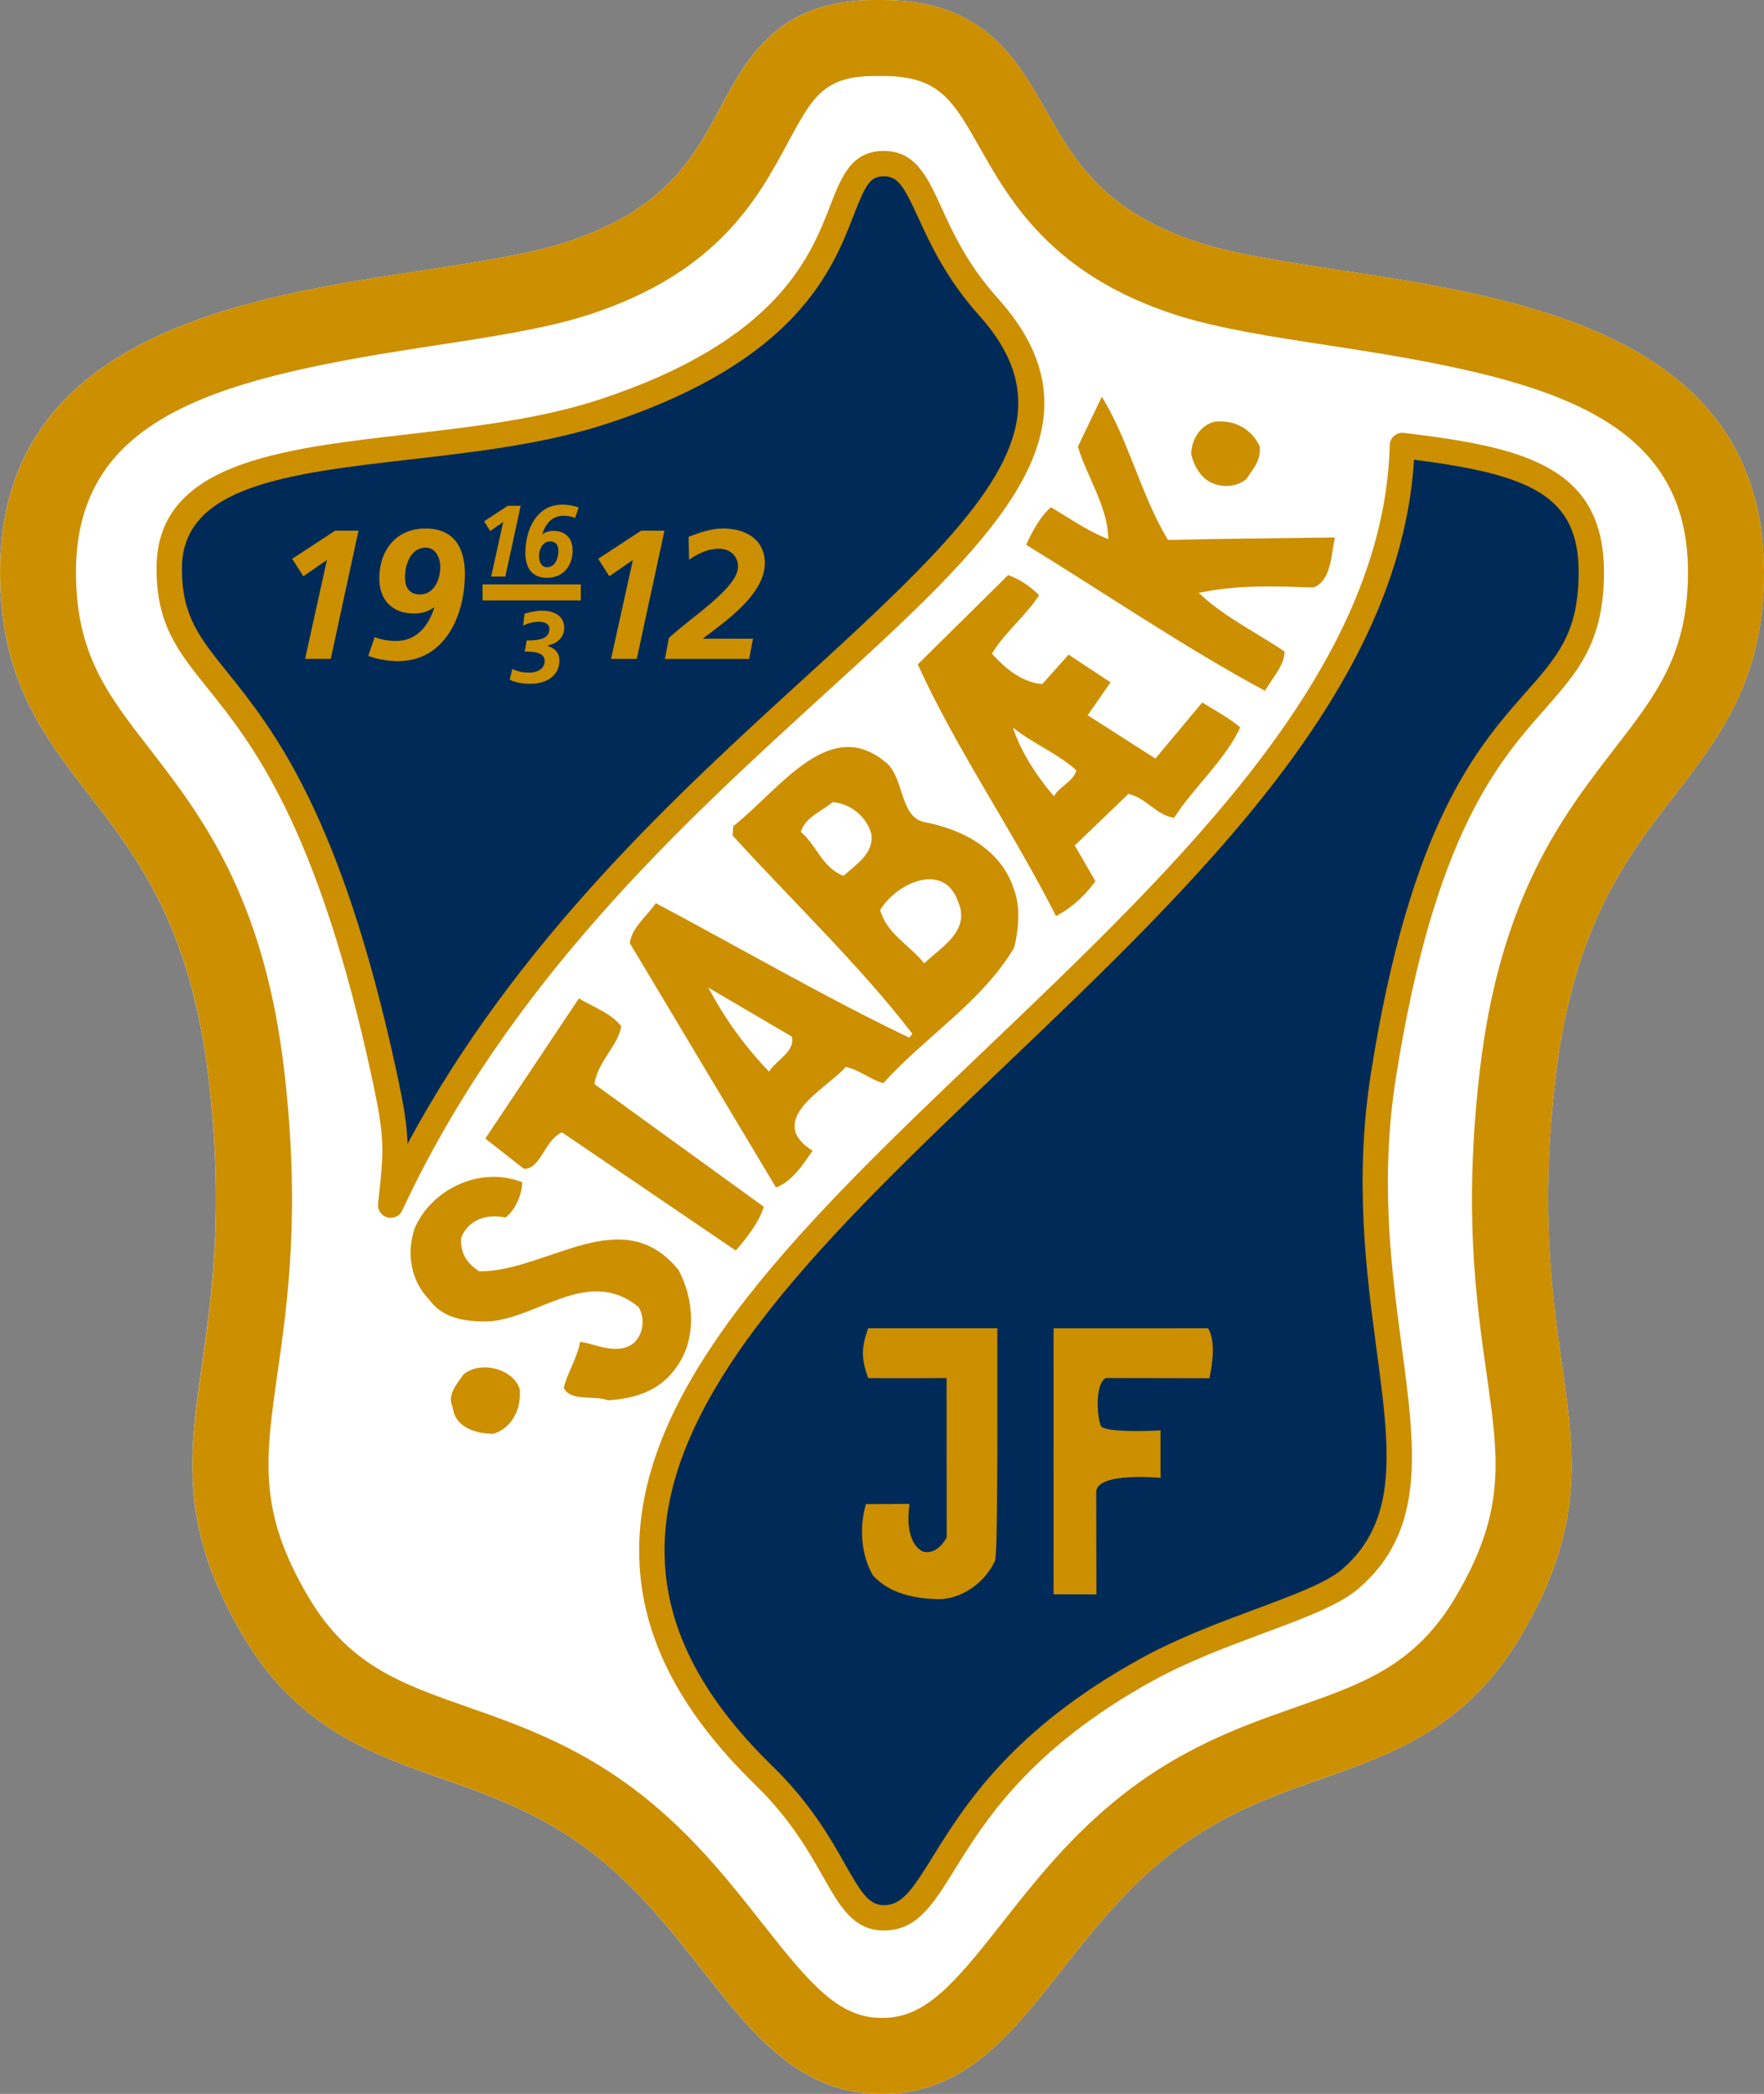
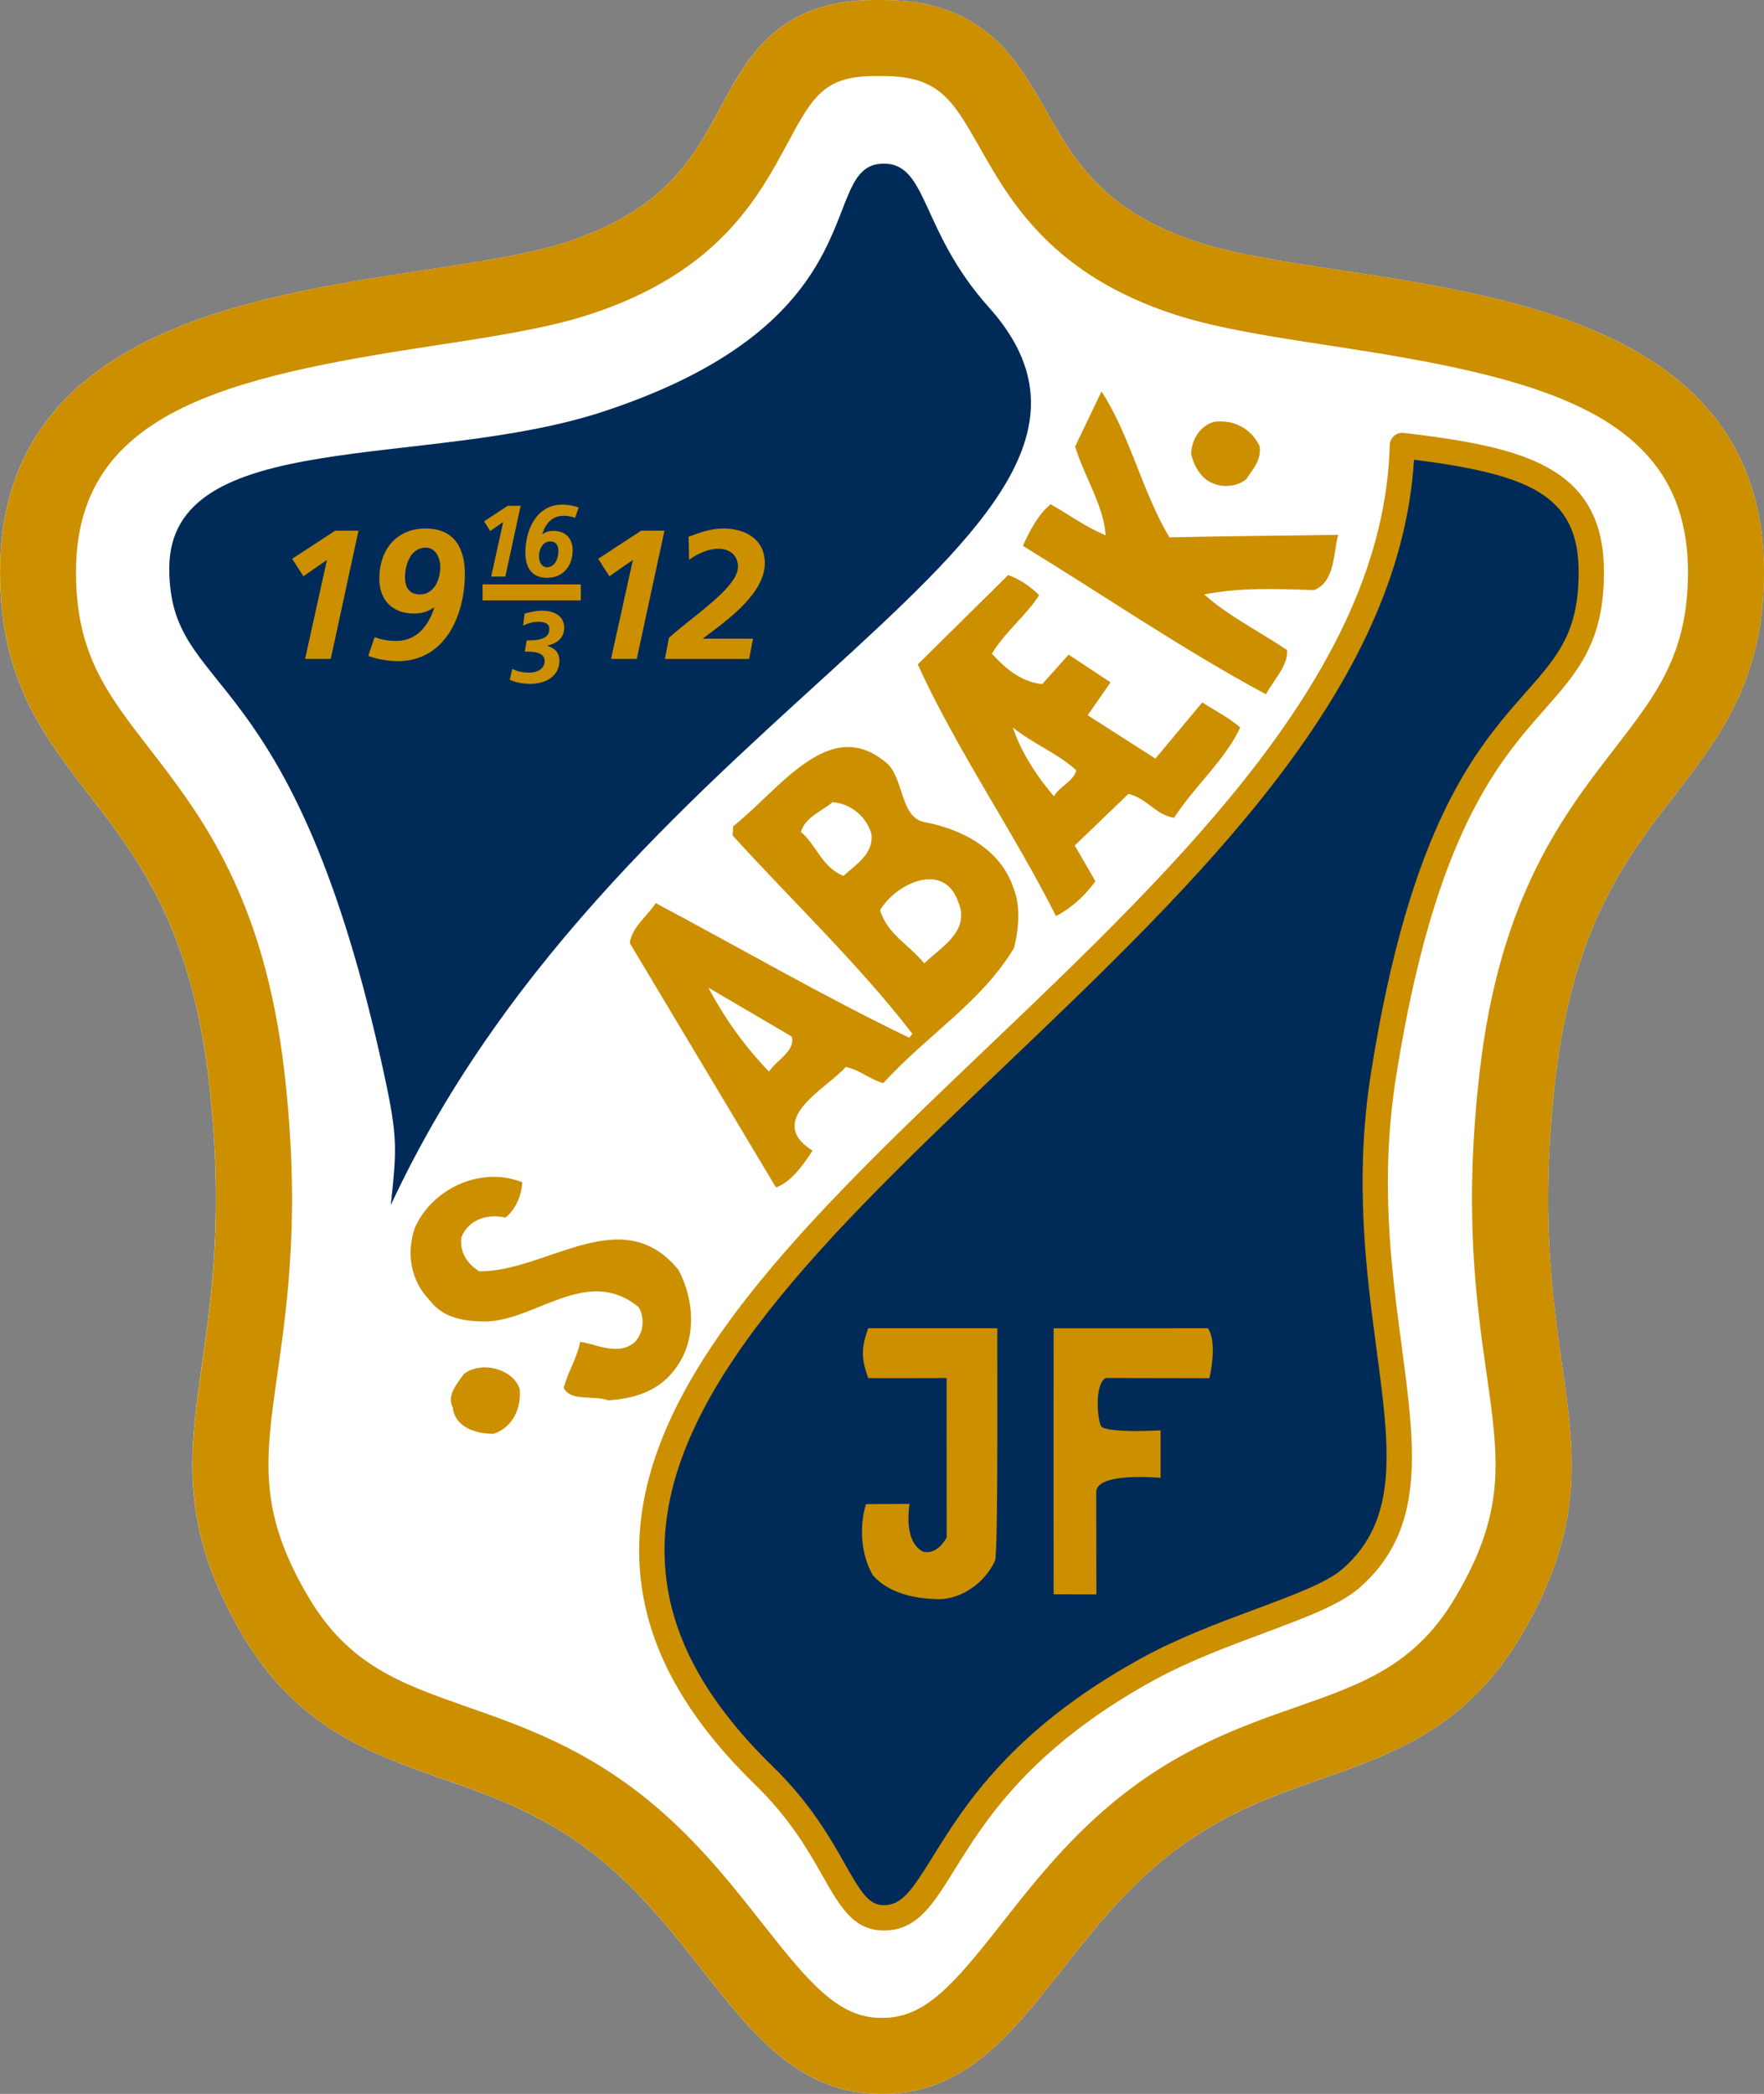
<svg xmlns="http://www.w3.org/2000/svg" xmlns:ns1="http://sodipodi.sourceforge.net/DTD/sodipodi-0.dtd" xmlns:ns2="http://www.inkscape.org/namespaces/inkscape" width="110.559pt" height="131.207pt" viewBox="0 0 110.559 131.207" version="1.2" id="svg335" ns1:docname="Stabaek JF logo.svg" ns2:version="0.92.4 (5da689c313, 2019-01-14)">
  <rect x="0" y="0" width="110.559" height="131.207" fill="#808080" stroke="none" />
  <defs id="defs339" />
  <ns1:namedview pagecolor="#ffffff" bordercolor="#666666" borderopacity="1" objecttolerance="10" gridtolerance="10" guidetolerance="10" ns2:pageopacity="0" ns2:pageshadow="2" ns2:window-width="1366" ns2:window-height="705" id="namedview337" showgrid="false" ns2:pagecheckerboard="true" ns2:zoom="1.6819299" ns2:cx="-27.425945" ns2:cy="99.040331" ns2:window-x="-8" ns2:window-y="-8" ns2:window-maximized="1" ns2:current-layer="surface50" />
  <g id="surface50" transform="translate(-351.309,-68.512)">
    <path style="fill:#ffffff;fill-opacity:1;fill-rule:nonzero;stroke:none" d="m 406.137,68.512 c -6.047,0 -7.969,3.57 -9.664,6.719 -1.703,3.168 -3.469,6.445 -9.742,8.477 -2.297,0.742 -5.504,1.227 -8.902,1.746 -11.191,1.699 -26.52,4.027 -26.52,18.906 0,6.742 2.73,10.273 5.625,14.012 2.973,3.848 6.348,8.207 7.457,17.805 0.949,8.199 0.191,13.512 -0.414,17.781 -0.816,5.727 -1.461,10.25 2.555,17.047 3.418,5.777 8.031,7.395 12.488,8.961 3.281,1.148 6.676,2.34 10.152,5.246 2.496,2.094 4.359,4.469 6.164,6.762 3.129,3.984 6.082,7.746 11.199,7.746 h 0.109 c 5.113,0 8.066,-3.762 11.195,-7.746 1.805,-2.293 3.668,-4.668 6.168,-6.762 3.477,-2.906 6.867,-4.098 10.148,-5.246 4.461,-1.566 9.074,-3.184 12.488,-8.961 4.016,-6.797 3.371,-11.32 2.555,-17.047 -0.605,-4.27 -1.363,-9.582 -0.414,-17.781 1.113,-9.598 4.484,-13.957 7.461,-17.805 2.891,-3.738 5.621,-7.27 5.621,-14.012 0,-14.879 -15.324,-17.207 -26.516,-18.906 -3.398,-0.52 -6.609,-1.004 -8.902,-1.746 -5.988,-1.941 -7.82,-5.172 -9.594,-8.293 -1.832,-3.234 -3.914,-6.902 -10.211,-6.902 z m 0,0" id="path206" ns2:connector-curvature="0" />
    <path style="fill:#cc8f00;fill-opacity:1;fill-rule:nonzero;stroke:none" d="m 399.086,189.031 c -1.867,-2.371 -3.977,-5.062 -6.855,-7.473 -4.141,-3.465 -8.125,-4.859 -11.633,-6.09 -4.152,-1.457 -7.434,-2.605 -9.961,-6.891 -3.164,-5.355 -2.707,-8.59 -1.945,-13.949 0.648,-4.543 1.453,-10.191 0.434,-19.004 -1.266,-10.914 -5.234,-16.047 -8.426,-20.172 -2.688,-3.469 -4.629,-5.98 -4.629,-11.094 0,-10.012 9.316,-12.199 22.473,-14.195 3.594,-0.547 6.988,-1.066 9.652,-1.926 8.094,-2.617 10.625,-7.316 12.473,-10.75 1.559,-2.891 2.27,-4.211 5.469,-4.211 h 0.508 c 3.52,0 4.375,1.5 6.07,4.488 1.906,3.359 4.52,7.965 12.266,10.473 2.664,0.859 6.059,1.379 9.652,1.926 13.156,1.996 22.469,4.184 22.469,14.195 0,5.113 -1.941,7.625 -4.625,11.094 -3.191,4.125 -7.16,9.258 -8.426,20.172 -1.02,8.812 -0.215,14.461 0.434,19 0.762,5.363 1.223,8.598 -1.945,13.953 -2.527,4.285 -5.809,5.434 -9.961,6.891 -3.512,1.23 -7.488,2.625 -11.629,6.09 -2.883,2.41 -4.992,5.102 -6.855,7.473 -2.973,3.781 -4.781,5.922 -7.449,5.922 h -0.109 c -2.672,0 -4.48,-2.141 -7.449,-5.922 m 7.051,-120.52 c -6.043,0 -7.965,3.57 -9.664,6.719 -1.703,3.168 -3.469,6.445 -9.742,8.473 -2.297,0.746 -5.504,1.23 -8.902,1.746 -11.191,1.703 -26.52,4.035 -26.52,18.91 0,6.742 2.73,10.273 5.625,14.012 2.973,3.844 6.348,8.207 7.457,17.805 0.953,8.199 0.195,13.512 -0.41,17.777 -0.82,5.73 -1.465,10.254 2.551,17.051 3.418,5.781 8.031,7.398 12.488,8.957 3.285,1.152 6.672,2.34 10.152,5.254 2.496,2.086 4.359,4.461 6.164,6.758 3.129,3.984 6.082,7.746 11.199,7.746 h 0.109 c 5.113,0 8.07,-3.762 11.195,-7.746 1.805,-2.297 3.668,-4.672 6.168,-6.758 3.473,-2.914 6.863,-4.102 10.148,-5.254 4.461,-1.559 9.074,-3.176 12.488,-8.957 4.016,-6.797 3.371,-11.32 2.555,-17.051 -0.605,-4.266 -1.363,-9.578 -0.414,-17.777 1.113,-9.598 4.484,-13.961 7.461,-17.805 2.895,-3.738 5.621,-7.27 5.621,-14.012 0,-14.875 -15.324,-17.207 -26.516,-18.91 -3.402,-0.516 -6.609,-1 -8.902,-1.746 -5.984,-1.934 -7.82,-5.164 -9.594,-8.289 -1.832,-3.234 -3.914,-6.902 -10.211,-6.902 z m 0,0" id="path208" ns2:connector-curvature="0" />
    <path style="fill:#002b59;fill-opacity:1;fill-rule:nonzero;stroke:none" d="m 413.277,87.758 c -4.281,-4.773 -3.812,-8.992 -6.57,-8.992 -4.309,0 0.059,9.734 -17.598,15.539 -11.082,3.645 -27.191,0.914 -27.191,9.824 0,8.227 7.77,5.258 13.48,31.766 0.844,3.902 0.777,4.641 0.402,8.133 14.676,-31.523 50.027,-42.285 37.477,-56.27" id="path210" ns2:connector-curvature="0" />
    <path style="fill:#cc8f00;fill-opacity:1;fill-rule:nonzero;stroke:none" d="m 424.598,102.184 c 3.168,-0.078 7.035,-0.105 10.582,-0.156 -0.301,1.086 -0.195,2.98 -1.523,3.461 -2.395,-0.082 -4.598,-0.172 -6.875,0.27 1.508,1.355 3.465,2.324 5.195,3.488 0.066,0.996 -0.848,1.867 -1.324,2.77 -5.227,-2.809 -10.164,-6.203 -15.234,-9.301 0.426,-0.945 0.949,-1.957 1.738,-2.609 1.137,0.648 2.227,1.445 3.449,1.945 -0.121,-1.855 -1.336,-3.672 -1.914,-5.559 l 1.656,-3.453 c 1.797,2.789 2.523,6.207 4.25,9.145" id="path212" ns2:connector-curvature="0" />
-     <path style="fill:none;stroke:#ffffff;stroke-width:0.32;stroke-linecap:butt;stroke-linejoin:miter;stroke-miterlimit:4;stroke-opacity:1" d="M -4.375e-5,-0.002 C 3.168,0.077 7.035,0.104 10.582,0.155 10.281,-0.931 10.387,-2.826 9.059,-3.306 6.664,-3.224 4.461,-3.134 2.184,-3.576 3.691,-4.931 5.648,-5.9 7.379,-7.064 7.445,-8.06 6.531,-8.931 6.055,-9.834 0.828,-7.025 -4.109,-3.631 -9.18,-0.533 -8.754,0.412 -8.231,1.424 -7.441,2.077 -6.305,1.428 -5.215,0.631 -3.992,0.131 -4.113,1.987 -5.328,3.803 -5.906,5.69 l 1.656,3.453 C -2.453,6.354 -1.727,2.936 -4.375e-5,-0.002 Z m 0,0" transform="matrix(1,0,0,-1,424.598,102.182)" id="path214" ns2:connector-curvature="0" />
    <path style="fill:#cc8f00;fill-opacity:1;fill-rule:nonzero;stroke:none" d="m 430.41,96.418 c 0.145,0.98 -0.445,1.57 -0.871,2.227 -0.625,0.527 -1.566,0.617 -2.305,0.285 -0.777,-0.301 -1.27,-1.191 -1.43,-1.965 0.023,-0.969 0.602,-1.922 1.57,-2.18 1.344,-0.16 2.469,0.449 3.035,1.633" id="path216" ns2:connector-curvature="0" />
    <path style="fill:none;stroke:#ffffff;stroke-width:0.32;stroke-linecap:butt;stroke-linejoin:miter;stroke-miterlimit:4;stroke-opacity:1" d="M -4.375e-5,-0.002 C 0.144,-0.982 -0.445,-1.572 -0.871,-2.228 c -0.625,-0.527 -1.566,-0.617 -2.305,-0.285 -0.777,0.301 -1.27,1.191 -1.43,1.965 0.023,0.969 0.602,1.922 1.57,2.18 1.344,0.16 2.469,-0.449 3.035,-1.633 z m 0,0" transform="matrix(1,0,0,-1,430.41,96.416)" id="path218" ns2:connector-curvature="0" />
    <path style="fill:#cc8f00;fill-opacity:1;fill-rule:nonzero;stroke:none" d="m 416.641,105.785 c -0.809,1.316 -2.156,2.371 -2.965,3.668 0.727,0.793 1.699,1.621 2.891,1.758 l 1.691,-1.887 2.879,1.902 -1.43,2.059 3.984,2.551 2.938,-3.52 c 0.875,0.574 1.797,1.016 2.609,1.738 -0.984,2.184 -2.98,3.84 -4.258,5.867 -1.176,-0.078 -1.824,-1.188 -2.895,-1.488 l -3.215,3.086 1.281,2.215 c -0.715,1.039 -1.707,1.906 -2.73,2.391 -2.707,-5.398 -6.289,-10.516 -8.785,-16.016 l 5.816,-5.746 c 0.82,0.266 1.547,0.77 2.188,1.422" id="path220" ns2:connector-curvature="0" />
    <path style="fill:none;stroke:#ffffff;stroke-width:0.32;stroke-linecap:butt;stroke-linejoin:miter;stroke-miterlimit:4;stroke-opacity:1" d="M -9.75e-4,3.4375e-4 C -0.81,-1.316 -2.157,-2.371 -2.966,-3.668 -2.239,-4.461 -1.267,-5.289 -0.075,-5.425 l 1.691,1.887 2.879,-1.902 -1.43,-2.059 3.984,-2.551 2.938,3.52 c 0.875,-0.574 1.797,-1.016 2.609,-1.738 -0.984,-2.184 -2.98,-3.84 -4.258,-5.867 -1.176,0.078 -1.824,1.188 -2.895,1.488 l -3.215,-3.086 1.281,-2.215 C 2.796,-18.988 1.804,-19.855 0.78,-20.34 c -2.707,5.398 -6.289,10.516 -8.785,16.016 l 5.816,5.746 C -1.368,1.157 -0.642,0.653 -9.75e-4,3.4375e-4 Z m 0,0" transform="matrix(1,0,0,-1,416.642,105.785)" id="path222" ns2:connector-curvature="0" />
    <path style="fill:#ffffff;fill-opacity:1;fill-rule:nonzero;stroke:none" d="m 418.77,116.785 c -0.18,0.691 -1.078,1.016 -1.402,1.621 -1.082,-1.234 -2.133,-2.902 -2.574,-4.305 1.266,1.02 2.844,1.637 3.977,2.684" id="path224" ns2:connector-curvature="0" />
    <path style="fill:#cc8f00;fill-opacity:1;fill-rule:nonzero;stroke:none" d="m 407.086,116.293 c 1.031,1.098 0.828,3.293 2.184,3.574 2.387,0.445 4.875,1.719 5.715,4.25 0.457,1.133 0.34,2.633 0.031,3.848 -2.078,3.484 -5.492,5.5 -8.289,8.594 -0.863,-0.191 -1.508,-0.805 -2.352,-1.016 -1.273,1.383 -4.996,3.25 -1.914,5.016 -0.637,0.969 -1.465,2.23 -2.59,2.551 l -9.258,-15.473 c 0.133,-1.133 1.172,-1.828 1.746,-2.742 5.336,2.832 10.707,5.953 16.008,8.496 -3.312,-4.316 -7.629,-8.414 -11.305,-12.469 l 0.047,-0.719 c 2.973,-2.316 6.199,-7.266 9.977,-3.91" id="path226" ns2:connector-curvature="0" />
    <path style="fill:none;stroke:#ffffff;stroke-width:0.32;stroke-linecap:butt;stroke-linejoin:miter;stroke-miterlimit:4;stroke-opacity:1" d="M 3.75e-5,0.001 C 1.031,-1.096 0.828,-3.292 2.184,-3.573 c 2.387,-0.445 4.875,-1.719 5.715,-4.25 0.457,-1.133 0.34,-2.633 0.031,-3.848 -2.078,-3.484 -5.492,-5.5 -8.289,-8.594 -0.863,0.191 -1.508,0.805 -2.352,1.016 -1.273,-1.383 -4.996,-3.25 -1.914,-5.016 -0.637,-0.969 -1.465,-2.23 -2.59,-2.551 l -9.258,15.473 c 0.133,1.133 1.172,1.828 1.746,2.742 5.336,-2.832 10.707,-5.953 16.008,-8.496 -3.312,4.316 -7.629,8.414 -11.305,12.469 l 0.047,0.719 C -7.004,-1.592 -3.777,3.357 3.75e-5,0.001 Z m 0,0" transform="matrix(1,0,0,-1,407.086,116.294)" id="path228" ns2:connector-curvature="0" />
    <path style="fill:#ffffff;fill-opacity:1;fill-rule:nonzero;stroke:none" d="m 405.93,120.789 c 0.129,1.227 -0.941,1.863 -1.754,2.605 -1.34,-0.508 -1.719,-1.98 -2.676,-2.75 0.289,-0.93 1.266,-1.266 1.992,-1.867 1.137,0.078 2.148,0.926 2.438,2.012" id="path230" ns2:connector-curvature="0" />
    <path style="fill:#ffffff;fill-opacity:1;fill-rule:nonzero;stroke:none" d="m 411.363,125.02 c 0.793,1.844 -1.105,2.859 -2.125,3.855 -1.004,-1.207 -2.312,-1.828 -2.77,-3.328 0.992,-1.684 4,-3.102 4.895,-0.527" id="path232" ns2:connector-curvature="0" />
    <path style="fill:#ffffff;fill-opacity:1;fill-rule:nonzero;stroke:none" d="m 400.934,133.465 c 0.242,0.914 -0.957,1.461 -1.426,2.195 -1.496,-1.551 -2.77,-3.309 -3.801,-5.262 z m 0,0" id="path234" ns2:connector-curvature="0" />
-     <path style="fill:#cc8f00;fill-opacity:1;fill-rule:nonzero;stroke:none" d="m 390.406,132.766 c -0.117,1.23 -1.426,2.25 -1.668,3.605 l 10.633,7.699 c -0.348,1.156 -1.133,2.094 -1.918,3.016 l -10.934,-7.434 c -1.008,0.523 -1.223,2.355 -2.438,2.254 l -2.57,-2.016 6.031,-9.031 c 0.969,0.602 2.184,0.984 2.863,1.906" id="path236" ns2:connector-curvature="0" />
    <path style="fill:none;stroke:#ffffff;stroke-width:0.32;stroke-linecap:butt;stroke-linejoin:miter;stroke-miterlimit:4;stroke-opacity:1" d="m -5e-5,0.001 c -0.117,-1.23 -1.426,-2.25 -1.668,-3.605 l 10.633,-7.699 c -0.348,-1.156 -1.133,-2.094 -1.918,-3.016 l -10.934,7.434 c -1.008,-0.523 -1.223,-2.355 -2.438,-2.254 l -2.57,2.016 6.031,9.031 C -1.895,1.306 -0.68,0.923 -5e-5,0.001 Z m 0,0" transform="matrix(1,0,0,-1,390.406,132.767)" id="path238" ns2:connector-curvature="0" />
    <path style="fill:#cc8f00;fill-opacity:1;fill-rule:nonzero;stroke:none" d="m 384.199,142.488 c 0.016,0.875 -0.438,1.973 -1.18,2.492 -1.102,-0.281 -2.23,0.082 -2.645,1.121 -0.078,0.91 0.395,1.512 1.016,1.914 4.191,-0.004 8.949,-4.473 12.574,-0.019 1.035,1.914 1.188,4.461 -0.129,6.277 -1.078,1.566 -2.75,2.047 -4.43,2.145 -0.949,-0.352 -2.449,0.141 -2.934,-0.918 0.246,-1.074 0.891,-1.941 1.062,-3.074 0.953,0.023 2.395,0.941 3.422,0.094 0.512,-0.5 0.605,-1.352 0.266,-1.984 -3.051,-2.523 -6.188,0.789 -9.34,0.941 -1.504,0.016 -2.879,-0.211 -3.773,-1.395 -1.191,-1.238 -1.516,-2.957 -0.969,-4.637 1.066,-2.555 4.316,-4.129 7.059,-2.957" id="path240" ns2:connector-curvature="0" />
    <path style="fill:none;stroke:#ffffff;stroke-width:0.32;stroke-linecap:butt;stroke-linejoin:miter;stroke-miterlimit:4;stroke-opacity:1" d="M 0.002,-1.8125e-4 C 0.018,-0.875 -0.436,-1.973 -1.178,-2.492 -2.279,-2.211 -3.408,-2.574 -3.822,-3.613 c -0.078,-0.91 0.395,-1.512 1.016,-1.914 4.191,0.004 8.949,4.473 12.574,0.02 1.035,-1.914 1.188,-4.461 -0.129,-6.277 -1.078,-1.566 -2.75,-2.047 -4.43,-2.145 -0.949,0.352 -2.449,-0.141 -2.934,0.918 0.246,1.074 0.891,1.941 1.062,3.074 0.953,-0.023 2.395,-0.941 3.422,-0.094 0.512,0.5 0.605,1.352 0.266,1.984 -3.051,2.523 -6.188,-0.789 -9.34,-0.941 -1.504,-0.016 -2.879,0.211 -3.773,1.395 -1.191,1.238 -1.516,2.957 -0.969,4.637 1.066,2.555 4.316,4.129 7.059,2.957 z m 0,0" transform="matrix(1,0,0,-1,384.197,142.488)" id="path242" ns2:connector-curvature="0" />
    <path style="fill:#cc8f00;fill-opacity:1;fill-rule:nonzero;stroke:none" d="m 384.035,155.488 c 0.141,1.363 -0.496,2.613 -1.762,3.027 -1.219,0.012 -2.582,-0.457 -2.742,-1.766 -0.398,-0.867 0.262,-1.582 0.723,-2.238 1.148,-0.953 3.305,-0.41 3.781,0.977" id="path244" ns2:connector-curvature="0" />
-     <path style="fill:none;stroke:#ffffff;stroke-width:0.32;stroke-linecap:butt;stroke-linejoin:miter;stroke-miterlimit:4;stroke-opacity:1" d="M -0.002,-5.8125e-4 C 0.139,-1.364 -0.498,-2.614 -1.764,-3.028 c -1.219,-0.012 -2.582,0.457 -2.742,1.766 -0.398,0.867 0.262,1.582 0.723,2.238 1.148,0.953 3.305,0.41 3.781,-0.977 z m 0,0" transform="matrix(1,0,0,-1,384.037,155.488)" id="path246" ns2:connector-curvature="0" />
+     <path style="fill:none;stroke:#ffffff;stroke-width:0.32;stroke-linecap:butt;stroke-linejoin:miter;stroke-miterlimit:4;stroke-opacity:1" d="M -0.002,-5.8125e-4 C 0.139,-1.364 -0.498,-2.614 -1.764,-3.028 c -1.219,-0.012 -2.582,0.457 -2.742,1.766 -0.398,0.867 0.262,1.582 0.723,2.238 1.148,0.953 3.305,0.41 3.781,-0.977 z " transform="matrix(1,0,0,-1,384.037,155.488)" id="path246" ns2:connector-curvature="0" />
    <path style="fill:#cc8f00;fill-opacity:1;fill-rule:nonzero;stroke:none" d="m 369.621,103.527 2.695,-1.762 h 1.461 l -1.738,8.035 h -1.609 l 1.371,-6.203 -1.477,1.023 z m 0,0" id="path248" ns2:connector-curvature="0" />
    <path style="fill:#cc8f00;fill-opacity:1;fill-rule:nonzero;stroke:none" d="m 377.992,102.828 c -0.941,0 -1.301,1.059 -1.301,1.863 0,0.598 0.254,1.07 0.934,1.07 0.898,0 1.277,-0.941 1.277,-1.715 0,-0.609 -0.312,-1.219 -0.91,-1.219 m 2.453,1.645 c 0,2.602 -1.242,5.469 -4.203,5.469 -0.621,0 -1.438,-0.152 -1.852,-0.336 l 0.402,-1.172 c 0.426,0.172 0.887,0.242 1.348,0.242 1.297,0 2.035,-0.969 2.391,-2.098 h -0.019 c -0.414,0.277 -0.797,0.379 -1.254,0.379 -1.371,0 -2.176,-0.852 -2.176,-2.195 0,-1.785 1.066,-3.133 2.898,-3.133 1.773,0 2.465,1.199 2.465,2.844" id="path250" ns2:connector-curvature="0" />
    <path style="fill:#cc8f00;fill-opacity:1;fill-rule:nonzero;stroke:none" d="m 388.801,103.527 2.691,-1.762 h 1.461 l -1.734,8.035 h -1.613 l 1.371,-6.203 -1.477,1.023 z m 0,0" id="path252" ns2:connector-curvature="0" />
    <path style="fill:#cc8f00;fill-opacity:1;fill-rule:nonzero;stroke:none" d="m 398.262,109.801 h -5.281 l 0.254,-1.32 c 1.438,-1.324 4.328,-3.145 4.328,-4.457 0,-0.727 -0.543,-1.129 -1.211,-1.129 -0.668,0 -1.312,0.312 -1.855,0.691 l -0.031,-1.438 c 0.691,-0.266 1.414,-0.52 2.16,-0.52 1.383,0 2.617,0.656 2.617,2.176 0,1.957 -2.5,3.672 -3.867,4.707 v 0.023 h 3.129 z m 0,0" id="path254" ns2:connector-curvature="0" />
    <path style="fill:#cc8f00;fill-opacity:1;fill-rule:nonzero;stroke:none" d="m 381.648,101.18 1.484,-0.973 h 0.809 l -0.961,4.434 h -0.887 l 0.754,-3.422 -0.812,0.566 z m 0,0" id="path256" ns2:connector-curvature="0" />
    <path style="fill:#cc8f00;fill-opacity:1;fill-rule:nonzero;stroke:none" d="m 385.793,102.438 c -0.492,0 -0.703,0.52 -0.703,0.945 0,0.336 0.172,0.672 0.5,0.672 0.523,0 0.719,-0.582 0.719,-1.027 0,-0.332 -0.141,-0.59 -0.516,-0.59 m -1.555,0.711 c 0,-1.434 0.688,-3.016 2.316,-3.016 0.344,0 0.797,0.082 1.023,0.184 l -0.223,0.648 c -0.234,-0.098 -0.488,-0.133 -0.742,-0.133 -0.715,0 -1.125,0.531 -1.32,1.156 h 0.012 c 0.227,-0.156 0.438,-0.211 0.691,-0.211 0.758,0 1.203,0.469 1.203,1.215 0,0.98 -0.594,1.727 -1.602,1.727 -0.977,0 -1.359,-0.664 -1.359,-1.57" id="path258" ns2:connector-curvature="0" />
    <path style="fill:#cc8f00;fill-opacity:1;fill-rule:nonzero;stroke:none" d="m 383.418,110.426 c 0.375,0.18 0.668,0.234 1.074,0.234 0.426,0 0.953,-0.195 0.953,-0.73 0,-0.59 -0.812,-0.59 -1.246,-0.59 l 0.121,-0.699 c 0.539,0 1.422,0 1.422,-0.723 0,-0.328 -0.312,-0.445 -0.672,-0.445 -0.363,0 -0.707,0.109 -0.973,0.238 l 0.09,-0.746 c 0.355,-0.105 0.734,-0.188 1.109,-0.188 0.68,0 1.375,0.297 1.375,1.059 0,0.648 -0.453,0.996 -1.043,1.125 v 0.019 c 0.457,0.164 0.742,0.418 0.742,0.926 0,1.008 -0.895,1.453 -1.809,1.453 -0.441,0 -0.902,-0.062 -1.305,-0.254 z m 0,0" id="path260" ns2:connector-curvature="0" />
    <path style="fill:none;stroke:#cc8f00;stroke-width:1.004;stroke-linecap:butt;stroke-linejoin:miter;stroke-miterlimit:4;stroke-opacity:1" d="M -0.002,3.875e-4 H 6.154" transform="matrix(1,0,0,-1,381.557,105.633)" id="path262" ns2:connector-curvature="0" />
    <path style="fill:#002b59;fill-opacity:1;fill-rule:nonzero;stroke:none" d="m 438.02,135.895 c 4.109,-26.051 13.02,-21.48 13.02,-31.535 0,-6.031 -4.645,-7.07 -11.836,-7.934 -0.871,33.109 -68.566,55.543 -40.023,83.332 4.852,4.727 4.797,8.926 7.527,8.926 4.016,0 3.203,-8.227 16.457,-15.539 4.801,-2.648 10.703,-3.898 12.797,-5.711 6.855,-5.945 -0.355,-16.277 2.059,-31.539" id="path264" ns2:connector-curvature="0" />
-     <path style="fill:#cc8f00;fill-opacity:1;fill-rule:nonzero;stroke:none" d="m 376.176,135.727 c -3.5,-16.238 -7.781,-21.566 -10.617,-25.09 -1.777,-2.211 -2.848,-3.543 -2.848,-6.508 0,-5.172 6.617,-5.938 14.273,-6.824 4.195,-0.48 8.531,-0.984 12.375,-2.246 11.906,-3.914 14.133,-9.648 15.461,-13.078 0.75,-1.934 1.035,-2.422 1.887,-2.422 0.891,0 1.254,0.633 2.152,2.59 0.738,1.613 1.754,3.824 3.828,6.141 1.672,1.863 2.441,3.645 2.441,5.469 0,4.727 -5.168,9.734 -13.285,17.137 -8.164,7.445 -18.152,16.578 -24.992,29.289 -0.031,-1.195 -0.23,-2.398 -0.676,-4.457 m 27.164,-54.32 c -1.23,3.168 -3.285,8.465 -14.477,12.145 -3.691,1.211 -7.945,1.703 -12.059,2.18 -8.066,0.93 -15.684,1.809 -15.684,8.398 0,3.527 1.344,5.195 3.199,7.504 2.742,3.406 6.883,8.559 10.305,24.43 0.824,3.824 0.758,4.445 0.383,7.879 -0.039,0.387 0.203,0.746 0.578,0.852 0.371,0.102 0.77,-0.078 0.934,-0.43 6.652,-14.289 17.598,-24.273 26.395,-32.297 10.617,-9.68 18.285,-16.672 10.957,-24.84 -1.918,-2.133 -2.836,-4.133 -3.57,-5.742 -0.863,-1.883 -1.609,-3.516 -3.594,-3.516 -2.035,0 -2.652,1.594 -3.367,3.438" id="path266" ns2:connector-curvature="0" />
    <path style="fill:#cc8f00;fill-opacity:1;fill-rule:nonzero;stroke:none" d="m 404.266,185.316 c -0.91,-1.613 -2.164,-3.82 -4.531,-6.125 -4.562,-4.438 -6.777,-8.867 -6.777,-13.527 v -0.078 c 0.051,-9.996 10.348,-19.82 21.25,-30.219 12.242,-11.676 24.859,-23.746 25.723,-38.051 7.254,0.934 10.32,2.223 10.32,7.043 0,3.789 -1.316,5.277 -3.305,7.527 -3.055,3.461 -7.238,8.203 -9.715,23.887 -1.059,6.711 -0.273,12.586 0.355,17.309 0.824,6.188 1.418,10.66 -2.145,13.75 -0.988,0.855 -3.062,1.625 -5.465,2.52 -2.273,0.844 -4.855,1.805 -7.195,3.098 -8.082,4.457 -11.039,9.23 -13,12.387 -1.312,2.117 -1.941,3.055 -3.074,3.055 -0.941,0 -1.426,-0.789 -2.441,-2.574 m 34.418,-89.492 c -0.168,0.145 -0.27,0.355 -0.273,0.578 -0.367,14.035 -13.043,26.121 -25.297,37.816 -11.156,10.637 -21.691,20.688 -21.746,31.359 -0.027,5.145 2.348,9.969 7.258,14.75 2.207,2.148 3.348,4.156 4.262,5.77 1.07,1.887 1.914,3.379 3.82,3.379 2.066,0 3.055,-1.594 4.426,-3.801 1.867,-3.02 4.699,-7.578 12.41,-11.836 2.242,-1.234 4.762,-2.172 6.988,-3 2.547,-0.949 4.746,-1.766 5.949,-2.809 4.215,-3.652 3.535,-8.73 2.68,-15.16 -0.648,-4.859 -1.383,-10.367 -0.359,-16.852 2.406,-15.227 6.41,-19.766 9.336,-23.078 2.066,-2.344 3.699,-4.191 3.699,-8.582 0,-6.699 -5.195,-7.84 -12.539,-8.723 -0.219,-0.027 -0.445,0.039 -0.613,0.188" id="path268" ns2:connector-curvature="0" />
    <path style="fill:#cc8f00;fill-opacity:1;fill-rule:nonzero;stroke:none" d="m 413.82,151.742 c -0.027,0.019 0.07,14.105 -0.148,14.566 -0.633,1.391 -2.105,2.391 -3.484,2.41 -1.586,-0.019 -3.176,-0.379 -4.168,-1.492 -0.734,-1.25 -0.875,-2.996 -0.438,-4.465 l 2.73,-0.012 c 0.019,0.012 -0.445,2.312 0.844,2.988 0.676,0.18 1.211,-0.379 1.488,-0.891 l -0.008,-9.988 c -0.019,0.012 -4.965,0.019 -4.914,0 -0.438,-1.211 -0.438,-1.887 0,-3.117 z m 0,0" id="path270" ns2:connector-curvature="0" />
    <path style="fill:#cc8f00;fill-opacity:1;fill-rule:nonzero;stroke:none" d="m 427.023,151.742 c 0.496,0.812 0.27,2.234 0.09,3.129 l -6.5,-0.012 c -0.727,0.402 -0.52,2.605 -0.301,3.012 0.27,0.457 3.734,0.277 3.734,0.266 v 2.977 c -0.012,0 -4.031,-0.387 -4.031,0.895 l 0.012,6.41 -2.684,-0.008 c 0,0 -0.008,-16.668 0,-16.668 z m 0,0" id="path272" ns2:connector-curvature="0" />
  </g>
</svg>